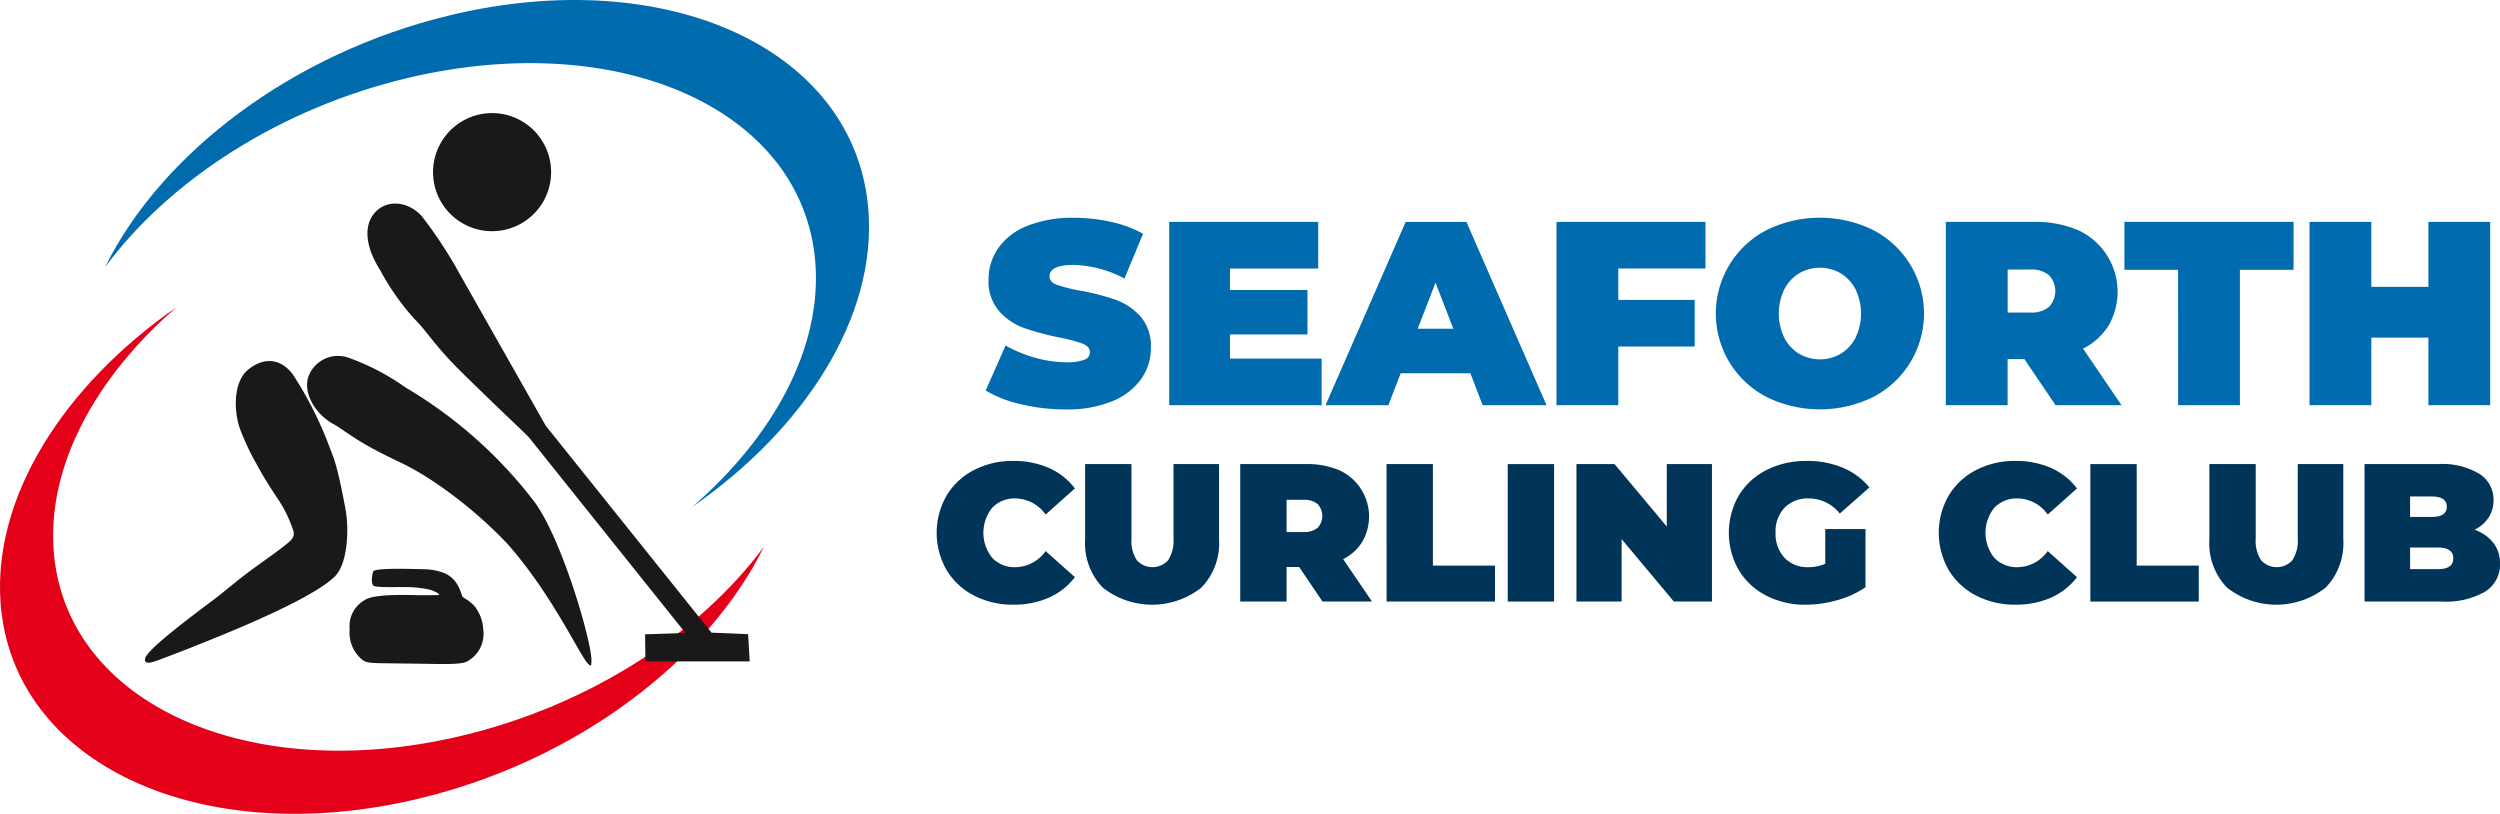
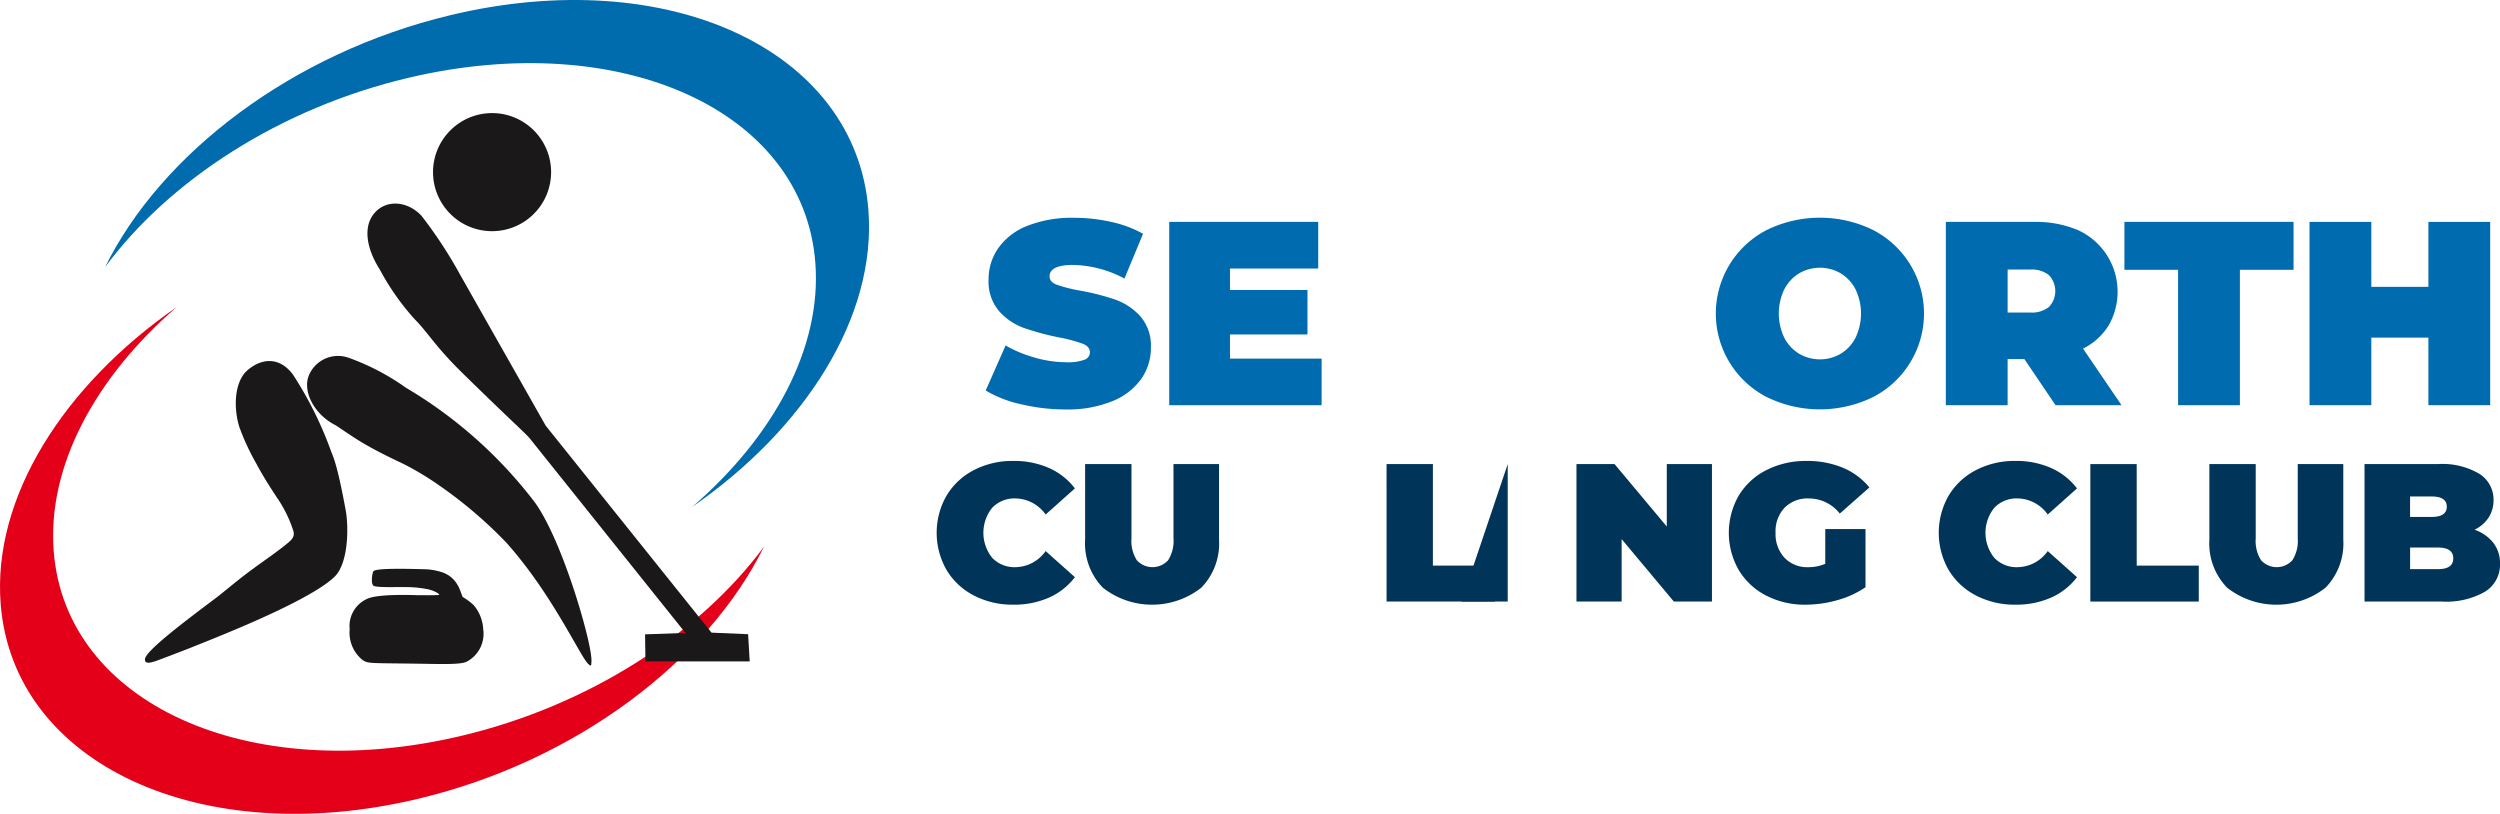
<svg xmlns="http://www.w3.org/2000/svg" width="261.768" height="85.213" viewBox="0 0 261.768 85.213">
  <g id="Group_11" data-name="Group 11" transform="translate(-955.664 -964.29)">
    <g id="Group_8" data-name="Group 8" transform="translate(955.664 964.29)">
      <path id="Path_24" data-name="Path 24" d="M999.543,1062.662c-22.88,5.493-42.5-3.635-43.81-20.383-.873-11.152,6.594-22.874,18.435-31.084-8.526,7.37-13.592,16.69-12.875,25.625,1.271,15.871,20.308,24.52,42.509,19.315,13.553-3.178,25.158-10.785,31.852-19.841-5.836,11.862-19.563,22.4-36.111,26.368" transform="translate(-955.664 -979.046)" fill="#e50019" fill-rule="evenodd" />
      <path id="Path_25" data-name="Path 25" d="M1007.833,965.888c22.88-5.493,42.5,3.635,43.81,20.383.873,11.152-6.594,22.875-18.435,31.085,8.526-7.37,13.592-16.69,12.875-25.625-1.271-15.871-20.308-24.521-42.509-19.316-13.553,3.179-25.158,10.786-31.852,19.842,5.836-11.862,19.563-22.4,36.111-26.368" transform="translate(-960.716 -964.29)" fill="#006bad" fill-rule="evenodd" />
    </g>
    <path id="Path_26" data-name="Path 26" d="M1028.007,981.568a6.182,6.182,0,1,1-6.191,6.182,6.186,6.186,0,0,1,6.191-6.182" transform="translate(-20.811 -5.436)" fill="#1a1818" />
    <path id="Path_27" data-name="Path 27" d="M1012.544,996.373c1.219-1.41,3.414-1.284,4.9.279a46.128,46.128,0,0,1,4.072,6.208l8.952,15.79,17.358,21.667,3.833.163.167,2.85-10.916,0-.04-2.836,4.225-.146-16.292-20.359c-.419-.523-1.718-1.622-7.07-6.868-2.866-2.81-3.628-4.269-5-5.638a25.945,25.945,0,0,1-3.638-5.185c-1.415-2.216-1.774-4.51-.554-5.919" transform="translate(-17.662 -9.785)" fill="#1a1818" />
    <path id="Path_28" data-name="Path 28" d="M1006.837,1018.831a24.666,24.666,0,0,1,6.069,3.158,47.14,47.14,0,0,1,13.485,11.973c2.781,3.794,5.633,13.529,5.922,16.091a3.373,3.373,0,0,1,0,1.019c-.078.049-.3-.011-.859-.93-1.4-2.3-4.019-7.442-8.005-11.91a46.345,46.345,0,0,0-7.135-6.07,30.251,30.251,0,0,0-3.682-2.2c-.409-.2-2.306-1.067-3.99-2.042-1.485-.861-2.774-1.833-3.176-2.042-2.036-1.06-3.279-3.268-2.782-4.952a3.294,3.294,0,0,1,4.156-2.09" transform="translate(-14.757 -17.112)" fill="#1a1818" />
    <path id="Path_29" data-name="Path 29" d="M993.279,1020.827a38.643,38.643,0,0,1,3.944,7.867c.262.768.651,1.182,1.605,6.385.321,1.753.29,5.531-1.161,6.945-2.73,2.663-13.175,6.665-15.051,7.432-.271.11-3.728,1.446-3.806,1.445s-1.061.427-1-.249c.075-.87,4.188-3.965,7.545-6.487.531-.4,2.182-1.8,3.522-2.786,1.465-1.079,2.344-1.667,3.264-2.383.989-.769,1.346-1.038,1.227-1.691a13.309,13.309,0,0,0-1.813-3.67c-.237-.385-1.173-1.735-2.088-3.452a24.443,24.443,0,0,1-1.794-3.881c-.637-2.151-.453-4.754.877-5.9S991.771,1018.857,993.279,1020.827Z" transform="translate(-6.966 -17.352)" fill="#1a1818" />
    <path id="Path_30" data-name="Path 30" d="M1016.075,1053.947c.369,0,2.212.031,2.371-.038.113-.049-.518-.491-1.4-.624a11.5,11.5,0,0,0-2.153-.183c-.577-.031-3.055.086-3.324-.153-.294-.26-.117-1.31-.011-1.493.184-.319,2.742-.3,5.38-.224a6.185,6.185,0,0,1,1.892.342c1.783.652,1.9,2.429,2.115,2.58a6.641,6.641,0,0,1,1.115.828,4.218,4.218,0,0,1,1.005,2.535,3.292,3.292,0,0,1-1.686,3.37c-.628.359-2.705.269-5.34.232-4.87-.069-5.049.008-5.628-.4a3.673,3.673,0,0,1-1.328-3.2,3.122,3.122,0,0,1,1.738-3.146c1.069-.586,4.731-.434,5.254-.432" transform="translate(-16.805 -27.338)" fill="#1a1818" />
    <g id="SEAFORTH_CURLING_CLUB" data-name="SEAFORTH CURLING CLUB" transform="translate(1053.739 987.085)" style="isolation: isolate">
      <g id="Group_9" data-name="Group 9" transform="translate(5.134)" style="isolation: isolate">
        <path id="Path_31" data-name="Path 31" d="M1109.959,1017.082a12.473,12.473,0,0,1-3.715-1.439l2.084-4.716a13.284,13.284,0,0,0,3.071,1.275,11.989,11.989,0,0,0,3.262.48,5.065,5.065,0,0,0,1.92-.26.836.836,0,0,0,.576-.781q0-.6-.755-.9a16.245,16.245,0,0,0-2.48-.658,28.083,28.083,0,0,1-3.7-1,6.307,6.307,0,0,1-2.577-1.755,4.757,4.757,0,0,1-1.1-3.3,5.69,5.69,0,0,1,1.014-3.29,6.7,6.7,0,0,1,3.03-2.33,12.579,12.579,0,0,1,4.894-.85,17.747,17.747,0,0,1,3.879.425,12.175,12.175,0,0,1,3.359,1.247l-1.947,4.688a11.906,11.906,0,0,0-5.346-1.426q-2.5,0-2.495,1.206,0,.576.74.864a15.661,15.661,0,0,0,2.44.617,25.1,25.1,0,0,1,3.7.946,6.443,6.443,0,0,1,2.618,1.741,4.672,4.672,0,0,1,1.11,3.29,5.632,5.632,0,0,1-1.014,3.276,6.824,6.824,0,0,1-3.03,2.33,12.407,12.407,0,0,1-4.894.864A20.17,20.17,0,0,1,1109.959,1017.082Z" transform="translate(-1106.244 -997.548)" fill="#006bae" />
        <path id="Path_32" data-name="Path 32" d="M1150.239,1012.5v4.88h-15.956V998.188h15.6v4.88h-9.24v2.248h8.115v4.661h-8.115v2.522Z" transform="translate(-1115.065 -997.749)" fill="#006bae" />
-         <path id="Path_33" data-name="Path 33" d="M1173.324,1014.035h-7.292l-1.289,3.345h-6.58l8.389-19.191h6.361l8.389,19.191h-6.689Zm-1.782-4.661-1.864-4.825-1.864,4.825Z" transform="translate(-1122.578 -997.749)" fill="#006bae" />
-         <path id="Path_34" data-name="Path 34" d="M1199.914,1003.068v3.29h8v4.88h-8v6.141h-6.471V998.188h15.6v4.88Z" transform="translate(-1133.677 -997.749)" fill="#006bae" />
        <path id="Path_35" data-name="Path 35" d="M1223.147,1016.328a9.839,9.839,0,0,1,0-17.492,12.664,12.664,0,0,1,11.132,0,9.838,9.838,0,0,1,0,17.492,12.671,12.671,0,0,1-11.132,0Zm7.746-4.537a4.224,4.224,0,0,0,1.549-1.672,5.874,5.874,0,0,0,0-5.072,4.229,4.229,0,0,0-1.549-1.672,4.324,4.324,0,0,0-4.359,0,4.224,4.224,0,0,0-1.549,1.672,5.873,5.873,0,0,0,0,5.072,4.218,4.218,0,0,0,1.549,1.672,4.324,4.324,0,0,0,4.359,0Z" transform="translate(-1141.365 -997.548)" fill="#006bae" />
        <path id="Path_36" data-name="Path 36" d="M1261.148,1012.554h-1.755v4.825h-6.47V998.188h9.239a11.334,11.334,0,0,1,4.633.877,7.094,7.094,0,0,1,3.181,9.952,6.586,6.586,0,0,1-2.687,2.44l4.03,5.922h-6.909Zm2.578-8.787a2.878,2.878,0,0,0-1.974-.589h-2.358v4.5h2.358a2.878,2.878,0,0,0,1.974-.589,2.419,2.419,0,0,0,0-3.317Z" transform="translate(-1152.389 -997.749)" fill="#006bae" />
        <path id="Path_37" data-name="Path 37" d="M1285.823,1003.205h-5.62v-5.017h17.711v5.017h-5.62v14.174h-6.47Z" transform="translate(-1160.971 -997.749)" fill="#006bae" />
        <path id="Path_38" data-name="Path 38" d="M1327.4,998.188v19.191h-6.47v-7.073h-5.977v7.073h-6.471V998.188h6.471v6.8h5.977v-6.8Z" transform="translate(-1169.868 -997.749)" fill="#006bae" />
      </g>
      <g id="Group_10" data-name="Group 10" transform="translate(0 25.469)" style="isolation: isolate">
        <path id="Path_39" data-name="Path 39" d="M1102.661,1048.8a7.133,7.133,0,0,1-2.868-2.673,7.828,7.828,0,0,1,0-7.792,7.138,7.138,0,0,1,2.868-2.673,8.745,8.745,0,0,1,4.112-.957,9.029,9.029,0,0,1,3.742.74,6.96,6.96,0,0,1,2.714,2.138l-3.064,2.735a3.933,3.933,0,0,0-3.146-1.685,3.215,3.215,0,0,0-2.447.976,4.177,4.177,0,0,0,0,5.244,3.214,3.214,0,0,0,2.447.977,3.934,3.934,0,0,0,3.146-1.686l3.064,2.735a6.953,6.953,0,0,1-2.714,2.138,9.029,9.029,0,0,1-3.742.74A8.744,8.744,0,0,1,1102.661,1048.8Z" transform="translate(-1098.754 -1034.707)" fill="#003458" />
        <path id="Path_40" data-name="Path 40" d="M1123.285,1048.122a6.654,6.654,0,0,1-1.851-5.018v-7.916h4.853v7.772a3.742,3.742,0,0,0,.565,2.3,2.216,2.216,0,0,0,3.269,0,3.742,3.742,0,0,0,.565-2.3v-7.772h4.771v7.916a6.654,6.654,0,0,1-1.851,5.018,8.34,8.34,0,0,1-10.322,0Z" transform="translate(-1105.889 -1034.858)" fill="#003458" />
-         <path id="Path_41" data-name="Path 41" d="M1151.3,1045.962h-1.316v3.62h-4.853v-14.394h6.929a8.5,8.5,0,0,1,3.475.657,5.321,5.321,0,0,1,2.386,7.464,4.936,4.936,0,0,1-2.015,1.83l3.023,4.442h-5.182Zm1.932-6.589a2.153,2.153,0,0,0-1.48-.443h-1.768v3.372h1.768a2.156,2.156,0,0,0,1.48-.441,1.813,1.813,0,0,0,0-2.488Z" transform="translate(-1113.345 -1034.858)" fill="#003458" />
        <path id="Path_42" data-name="Path 42" d="M1167.483,1035.188h4.853v10.63h6.5v3.764h-11.351Z" transform="translate(-1120.376 -1034.858)" fill="#003458" />
-         <path id="Path_43" data-name="Path 43" d="M1185.993,1035.188h4.853v14.394h-4.853Z" transform="translate(-1126.199 -1034.858)" fill="#003458" />
+         <path id="Path_43" data-name="Path 43" d="M1185.993,1035.188v14.394h-4.853Z" transform="translate(-1126.199 -1034.858)" fill="#003458" />
        <path id="Path_44" data-name="Path 44" d="M1210.681,1035.188v14.394h-3.989l-5.469-6.539v6.539h-4.729v-14.394h3.989l5.469,6.539v-6.539Z" transform="translate(-1129.502 -1034.858)" fill="#003458" />
        <path id="Path_45" data-name="Path 45" d="M1229.869,1041.842h4.214v6.086a9.782,9.782,0,0,1-2.96,1.358,12.23,12.23,0,0,1-3.311.473,8.787,8.787,0,0,1-4.133-.957,7.136,7.136,0,0,1-2.869-2.673,7.828,7.828,0,0,1,0-7.792,7.094,7.094,0,0,1,2.9-2.673,9.066,9.066,0,0,1,4.2-.957,9.663,9.663,0,0,1,3.794.709,7.14,7.14,0,0,1,2.786,2.067l-3.1,2.734a4.129,4.129,0,0,0-3.228-1.583,3.4,3.4,0,0,0-2.55.966,3.6,3.6,0,0,0-.947,2.632,3.637,3.637,0,0,0,.936,2.611,3.282,3.282,0,0,0,2.5.988,4.575,4.575,0,0,0,1.768-.35Z" transform="translate(-1136.826 -1034.707)" fill="#003458" />
        <path id="Path_46" data-name="Path 46" d="M1255.749,1048.8a7.14,7.14,0,0,1-2.869-2.673,7.833,7.833,0,0,1,0-7.792,7.145,7.145,0,0,1,2.869-2.673,8.745,8.745,0,0,1,4.112-.957,9.029,9.029,0,0,1,3.742.74,6.96,6.96,0,0,1,2.714,2.138l-3.064,2.735a3.934,3.934,0,0,0-3.146-1.685,3.214,3.214,0,0,0-2.447.976,4.175,4.175,0,0,0,0,5.244,3.213,3.213,0,0,0,2.447.977,3.935,3.935,0,0,0,3.146-1.686l3.064,2.735a6.953,6.953,0,0,1-2.714,2.138,9.029,9.029,0,0,1-3.742.74A8.744,8.744,0,0,1,1255.749,1048.8Z" transform="translate(-1146.915 -1034.707)" fill="#003458" />
        <path id="Path_47" data-name="Path 47" d="M1275,1035.188h4.853v10.63h6.5v3.764H1275Z" transform="translate(-1154.201 -1034.858)" fill="#003458" />
        <path id="Path_48" data-name="Path 48" d="M1295.033,1048.122a6.654,6.654,0,0,1-1.851-5.018v-7.916h4.853v7.772a3.738,3.738,0,0,0,.565,2.3,2.215,2.215,0,0,0,3.269,0,3.742,3.742,0,0,0,.566-2.3v-7.772h4.77v7.916a6.655,6.655,0,0,1-1.851,5.018,8.339,8.339,0,0,1-10.322,0Z" transform="translate(-1159.92 -1034.858)" fill="#003458" />
        <path id="Path_49" data-name="Path 49" d="M1330.371,1043.433a3.46,3.46,0,0,1,.7,2.179,3.321,3.321,0,0,1-1.563,2.931,8.182,8.182,0,0,1-4.524,1.038h-8.1v-14.394h7.69a7.586,7.586,0,0,1,4.348,1.028,3.185,3.185,0,0,1,1.471,2.735,3.323,3.323,0,0,1-.5,1.809,3.6,3.6,0,0,1-1.49,1.3A4.322,4.322,0,0,1,1330.371,1043.433Zm-8.718-4.853v2.139h2.262q1.583,0,1.583-1.07t-1.583-1.069Zm4.523,6.477q0-1.131-1.6-1.131h-2.92v2.261h2.92Q1326.176,1046.188,1326.175,1045.058Z" transform="translate(-1167.376 -1034.858)" fill="#003458" />
      </g>
    </g>
  </g>
</svg>